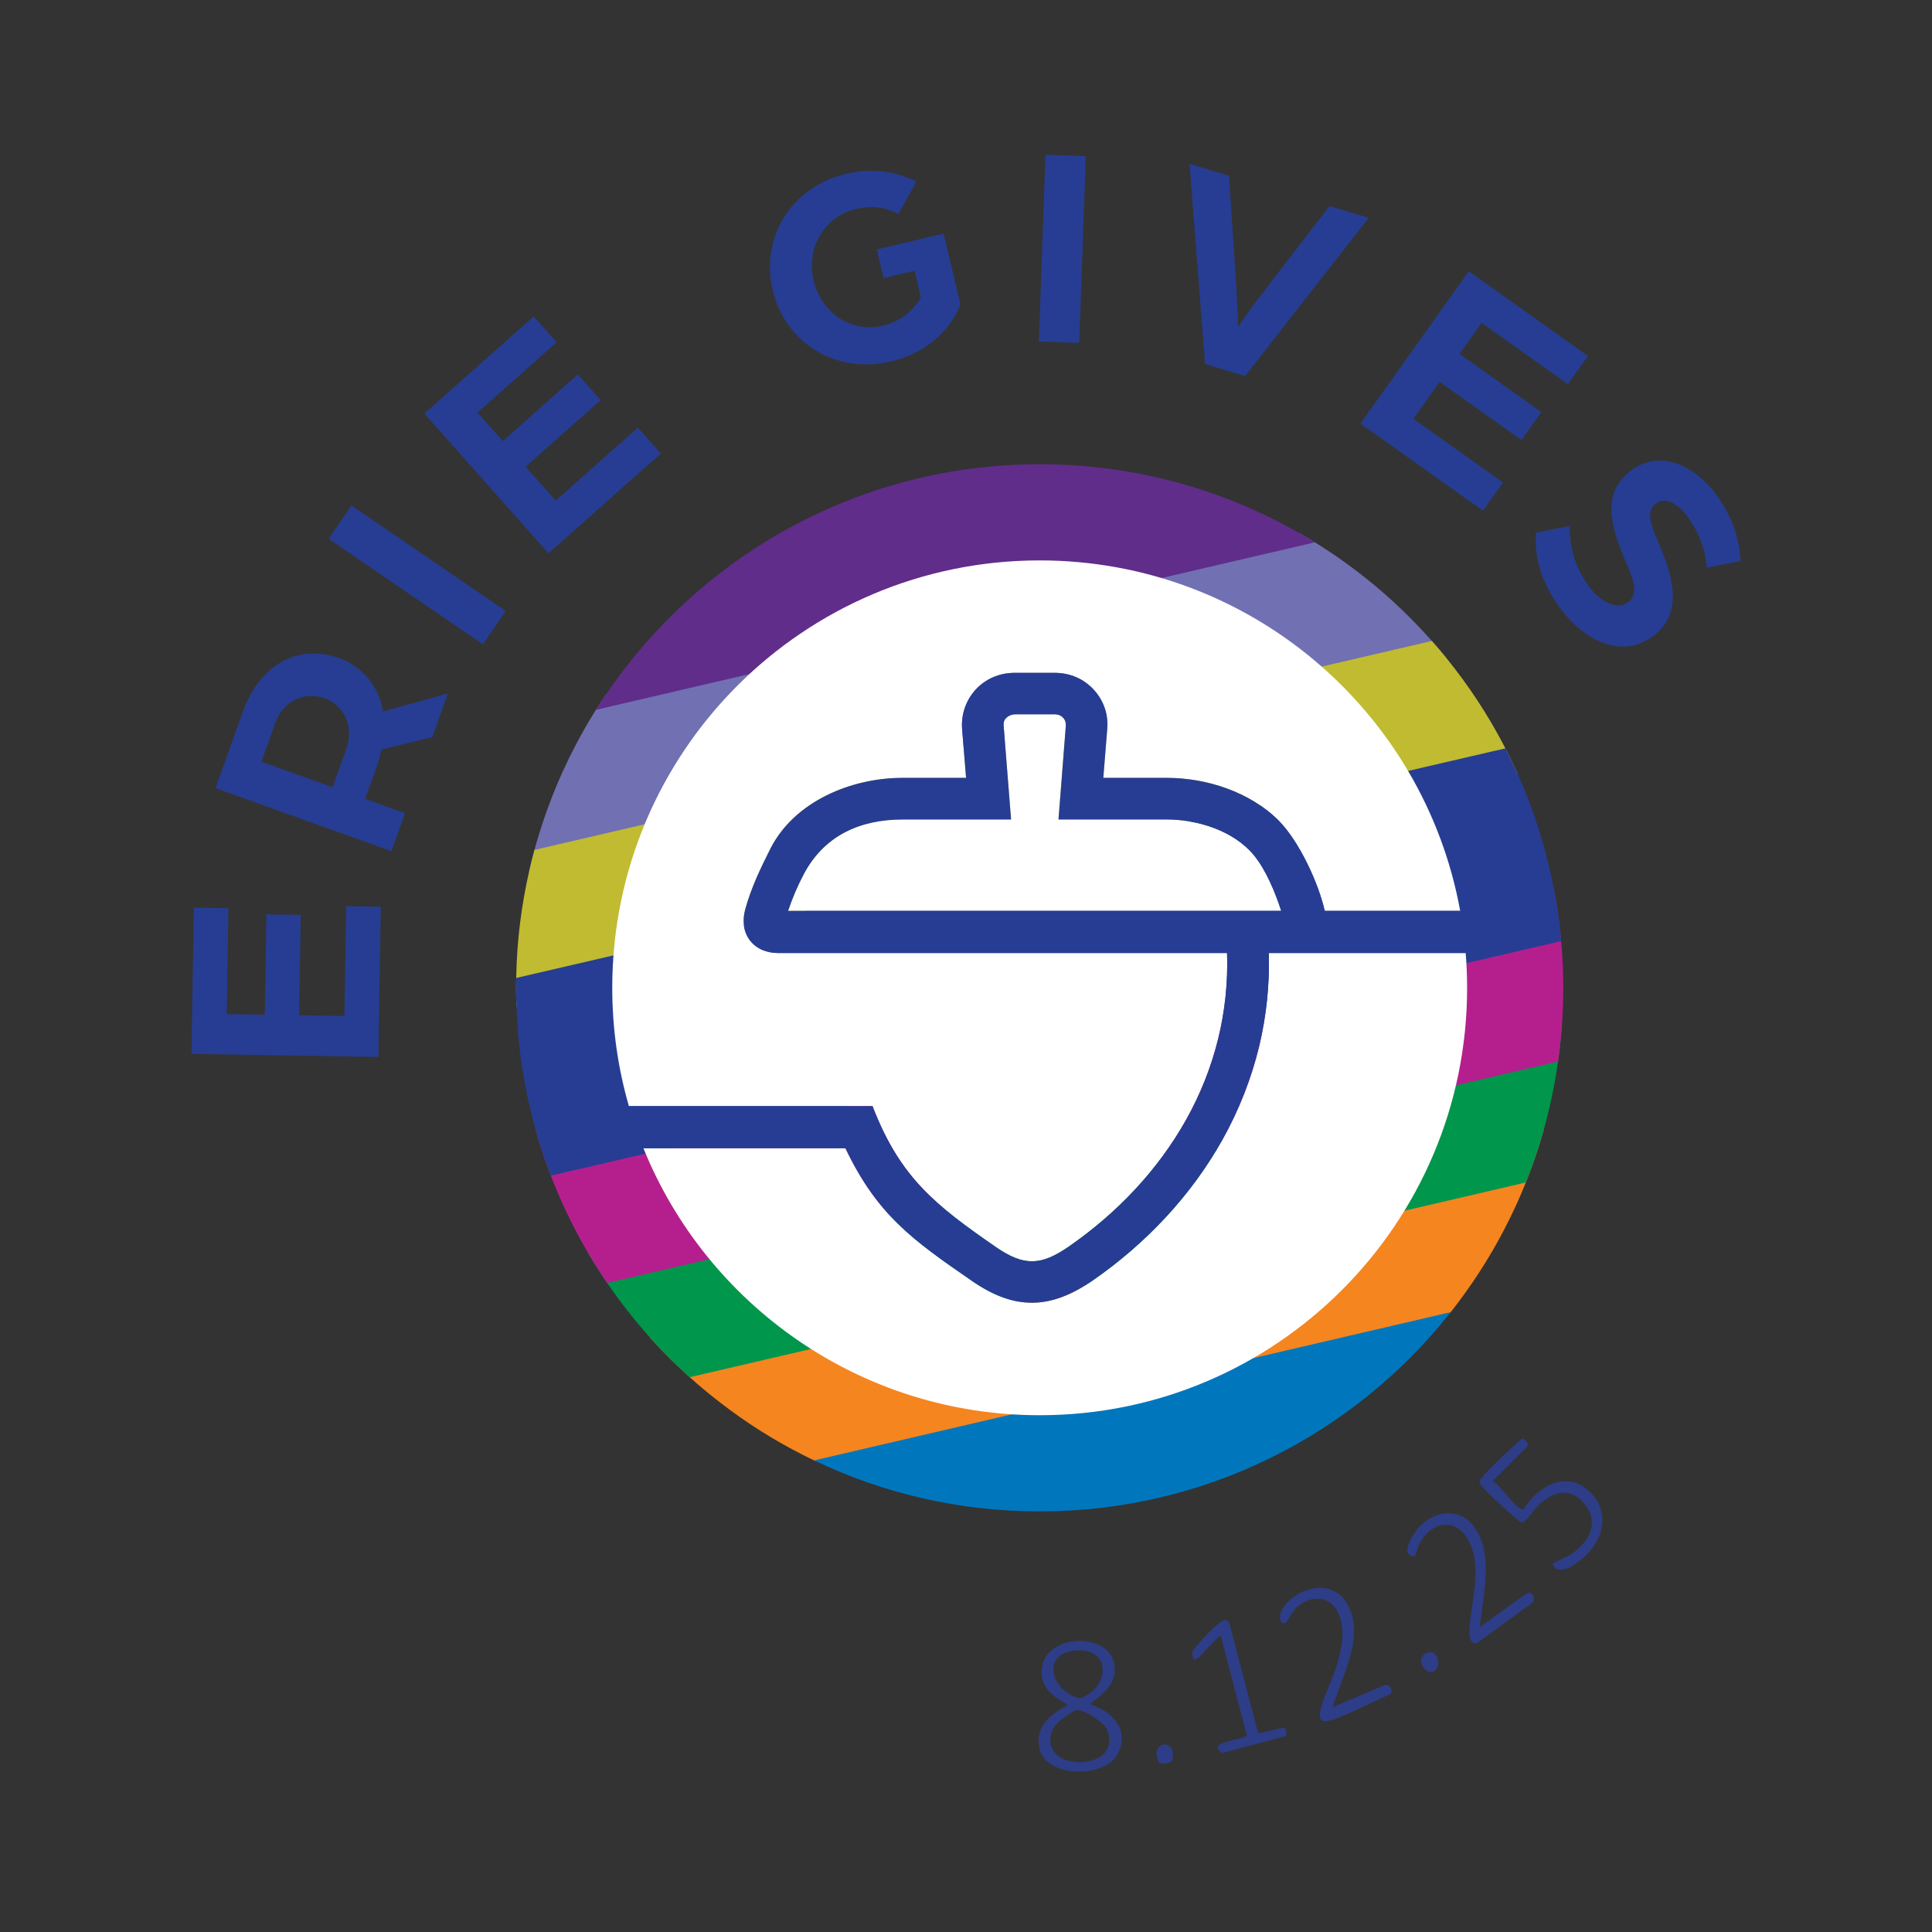
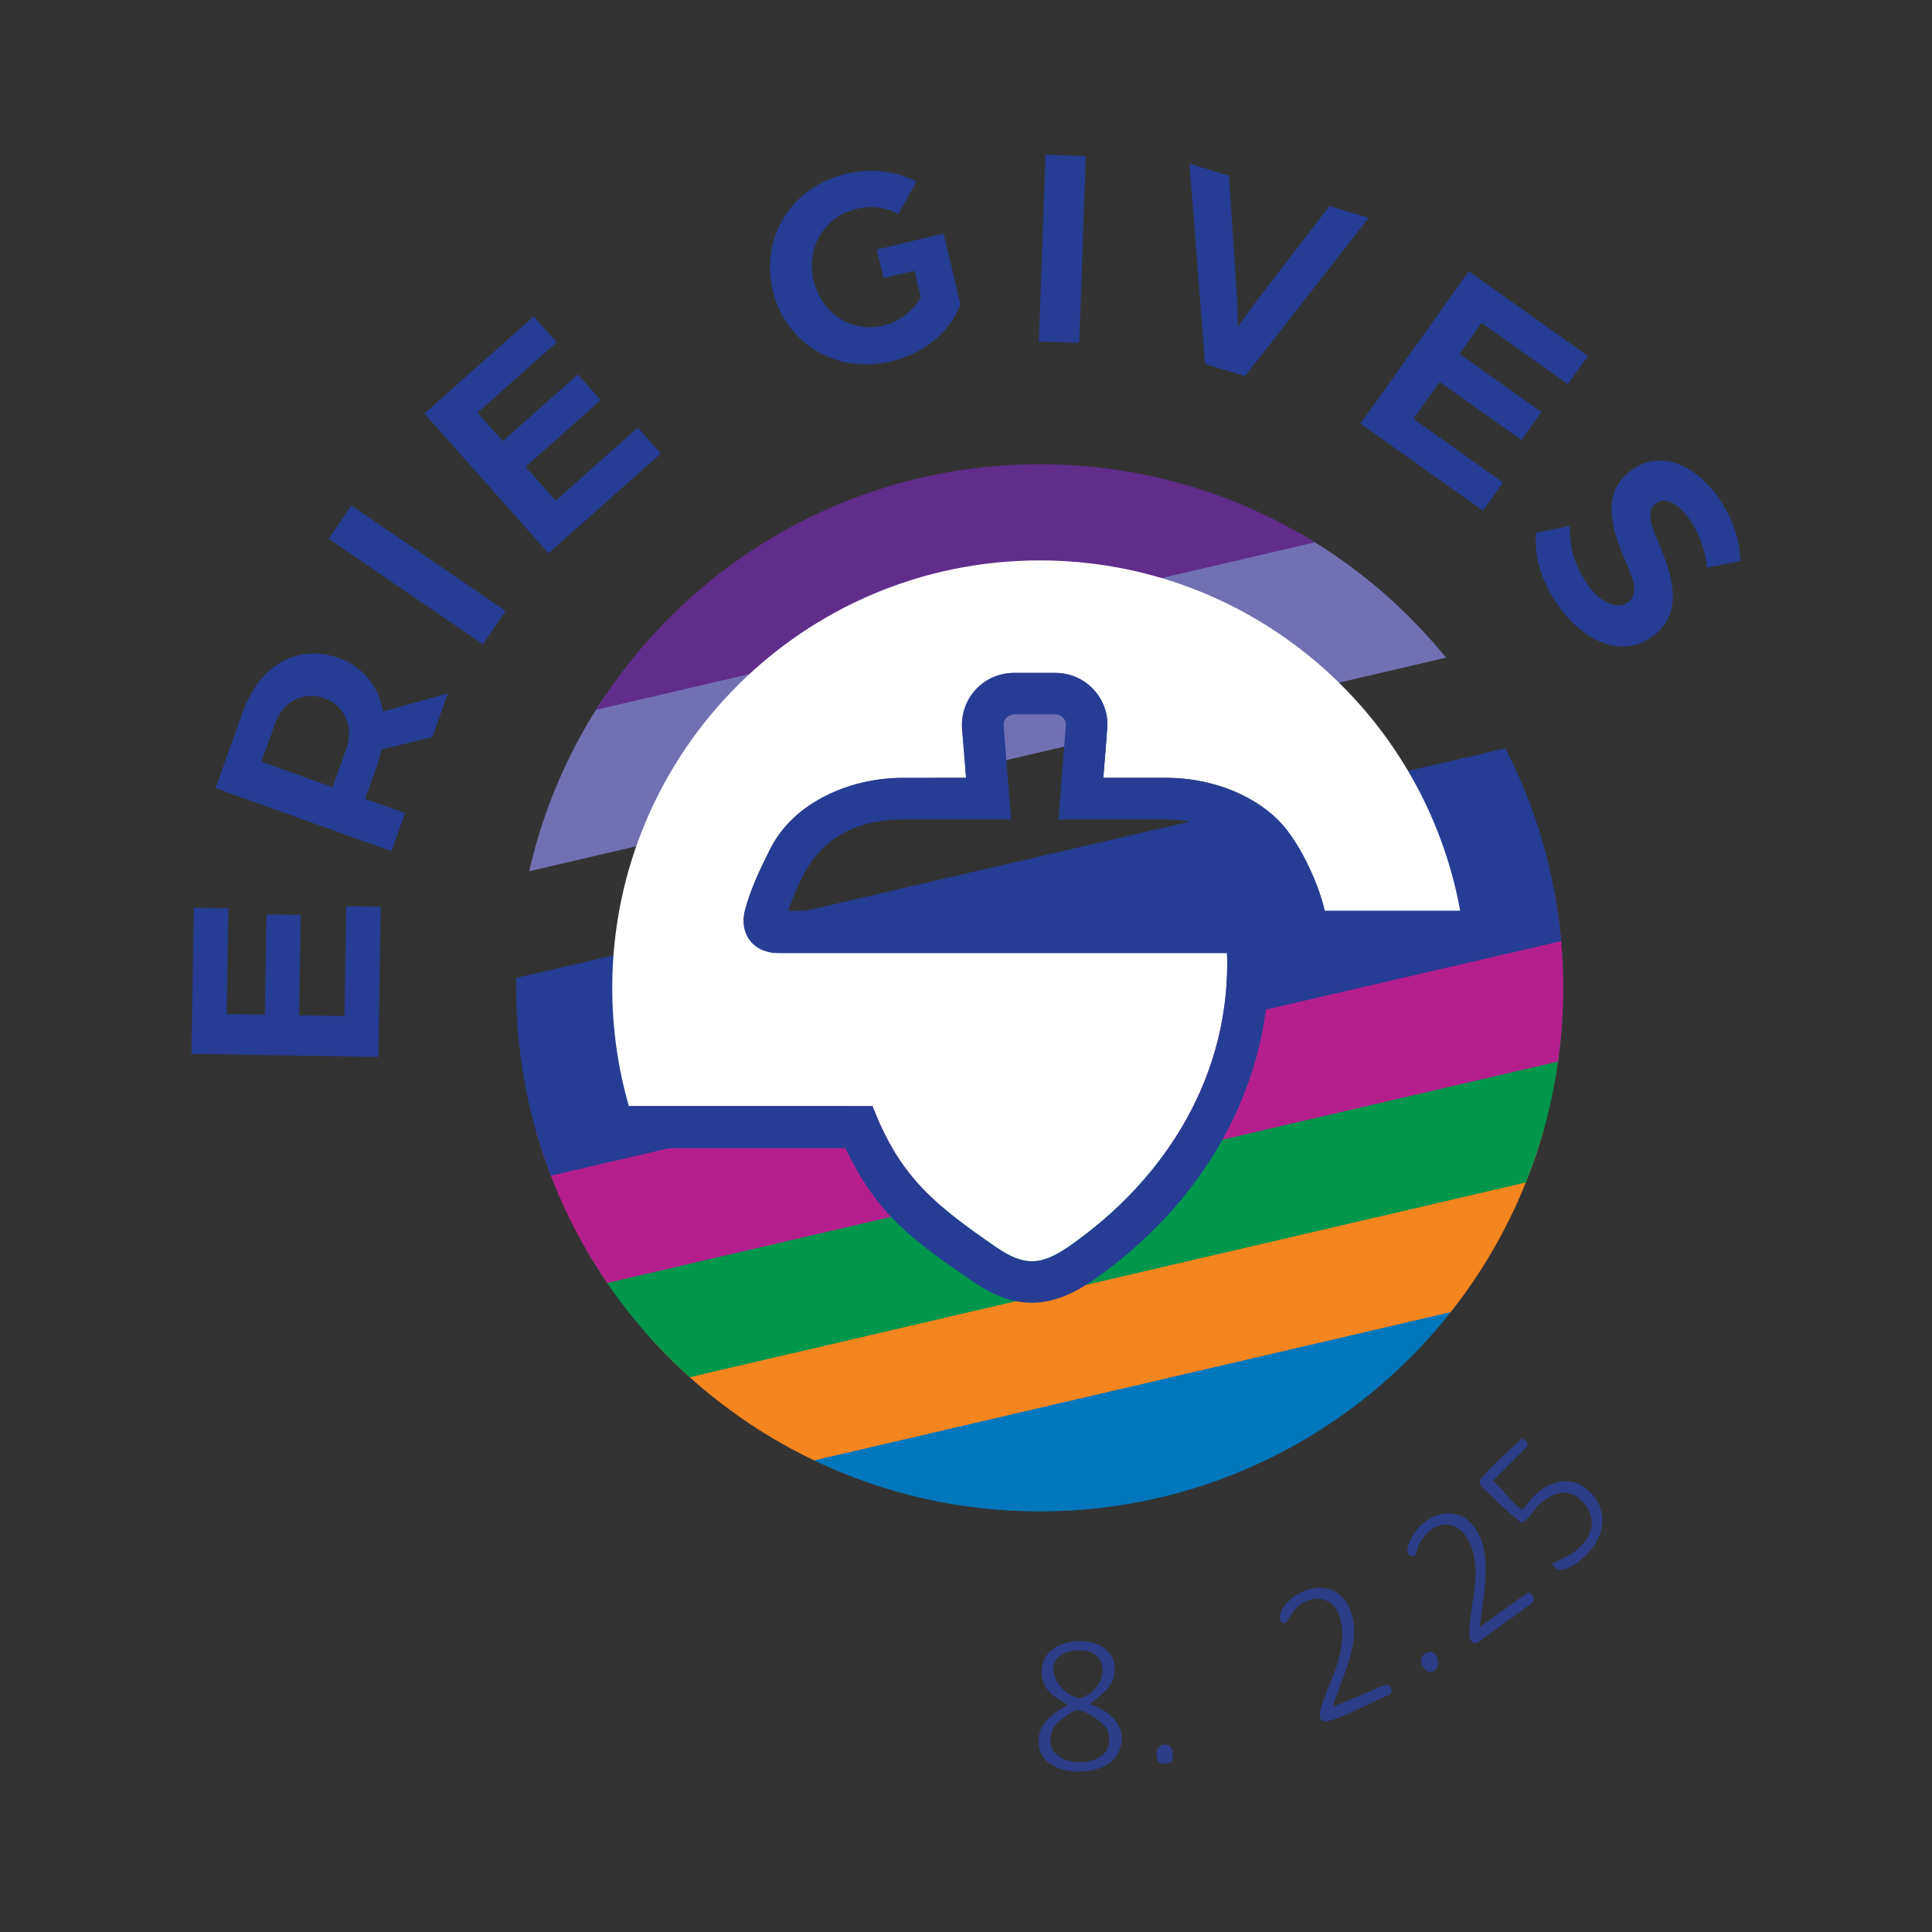
<svg xmlns="http://www.w3.org/2000/svg" id="Layer_1" data-name="Layer 1" viewBox="0 0 1024 1024">
  <rect x="0" y="0" width="1024" height="1024" fill="#333333" stroke="none" />
  <defs>
    <style>
      .cls-1 {
        fill: #fff;
      }

      .cls-1, .cls-2 {
        fill-rule: evenodd;
      }

      .cls-3 {
        fill: #602d8b;
      }

      .cls-4, .cls-2 {
        fill: #263d93;
      }

      .cls-5 {
        fill: #c0bb31;
      }

      .cls-6 {
        fill: #b51f8d;
      }

      .cls-7 {
        fill: #f5851f;
      }

      .cls-8 {
        fill: #00964c;
      }

      .cls-9 {
        fill: #7170b3;
      }

      .cls-10 {
        fill: #0077bd;
      }

      .cls-11 {
        fill: #2d3d87;
      }
    </style>
  </defs>
  <g>
    <path class="cls-11" d="M577.617,903.251c11.937,3.665,21.538,13.751,14.675,26.635-6.911,12.974-39.798,12.678-41.667-4.647-1.238-11.466,6.489-16.634,15.419-21.589-7.954-4.478-14.867-8.961-13.879-19.282,1.824-19.053,36.871-19.444,38.561-1.542.976,10.348-6.044,14.699-13.109,20.425ZM568.945,874.937c-18.072,2.483-10.446,22.649,3.667,25.206,16.27-5.883,16.424-27.966-3.667-25.206ZM570.472,906.458c-2.185.44-9.796,6.087-11.236,8.11-5.279,7.415-2.092,16.263,6.641,18.548,11.071,2.897,25.773-1.689,21.171-15.771-1.364-4.175-12.758-11.656-16.576-10.888Z" />
    <path class="cls-11" d="M807.405,799.939c7.074-11.307,21.603-20.814,33.953-10.412,12.533,10.557,9.104,26.464-2.311,36.255-3.783,3.245-13.241,10.38-16.184,3.067,4.195-2.594,8.357-3.689,12.327-6.923,7.844-6.389,11.862-15.364,5.021-24.313-7.411-9.695-16.664-7.402-24.675.037-2.359,2.191-6.668,9.532-9.236,9.271-.727-.074-9.081-7.622-10.459-8.894-2.082-1.922-9.786-9.004-10.826-10.763-.481-.814-.879-1.217-.771-2.315.213-2.178,19.462-20.088,22.68-22.723,1.461,1.073,3.576,2.549,2.449,4.549l-18.134,18.135c4.356,2.997,10.581,12.429,14.62,14.669.547.303.808.529,1.546.361Z" />
    <path class="cls-11" d="M784.288,862.392l24.904-17.943c2.694-1.168,4.537,2.242,3.454,4.684l-29.694,21.626c-3.993.845-4.217-3.394-4.115-6.451.495-14.816,6.524-30.749.658-45.313-6.236-15.483-21.036-13.688-27.744.461-1.265,2.668-.732,7.003-4.487,4.781-4.152-2.457,2.457-12.206,4.653-14.635,7.249-8.018,19.725-10.992,27.738-2.332,12.939,13.984,6.389,38.187,4.633,55.121Z" />
    <path class="cls-11" d="M706.402,904.798l26.782-11.405c3.041-1.459,5.404,1.991,3.935,4.356-.161.258-4.608,2.141-5.521,2.565-6.432,2.987-20.837,10.203-26.887,11.673-3.681.895-5.596.016-5.114-4.278.665-5.921,7.188-18.669,9.128-25.64,2.459-8.84,4.441-17.521.913-26.382-4.092-10.276-14.961-10.517-22.462-3.644-1.819,1.666-5.122,7.704-5.542,7.946-3.463,1.993-4.291-3.889-1.787-7.565,8.382-12.302,27.947-16.219,35.182-.584,7.896,17.062-3.916,36.609-8.626,52.958Z" />
-     <path class="cls-11" d="M681.623,920.13l-33.781,9c-9.644-6.298,12.311-6.754,12.979-9.349l-13.811-52.757c-.657-.509-10.53,10.717-11.905,11.601-.948.609-1.532.963-2.73.735.145-1.118-.687-2.364-.566-3.376.216-1.796,14.162-17.699,17.967-17.429l1.71,1.306,15.197,58.065,1.371.626,12.402-2.894c1.61.512,1.475,3.12,1.167,4.472Z" />
    <path class="cls-11" d="M757.87,875.617c4.677-.672,7.225,10.304-.209,10.666-5.373-2.231-6.628-9.684.209-10.666Z" />
    <path class="cls-11" d="M614.042,933.912c-5.251-11.547,10.609-13.091,7.169-.553-2.136,1.463-4.925,2.091-7.169.553Z" />
  </g>
  <g>
    <g>
      <path class="cls-7" d="M818.275,598.596c-2.085,7.453-4.482,14.787-7.164,21.952-.768,2.061-1.559,4.122-2.397,6.183-2.638,6.639-5.561,13.181-8.725,19.556-7.62,15.482-16.657,30.125-26.938,43.785-.19.288-.381.551-.623.839-1.149,1.534-2.324,3.044-3.522,4.553-.215.288-.431.551-.648.815l-335.831,78.2c-.311-.144-.646-.288-.957-.432-1.727-.839-3.452-1.677-5.154-2.541-.311-.119-.599-.287-.91-.455-15.339-7.789-29.861-16.968-43.403-27.441-5.654-4.314-11.143-8.891-16.462-13.66-1.631-1.486-3.26-2.996-4.866-4.506-5.608-5.272-11-10.785-16.153-16.512l473.753-110.338Z" />
      <path class="cls-8" d="M827.861,543.355c-.335,4.577-.765,9.107-1.318,13.612-.215,1.893-.48,3.787-.742,5.656-1.727,12.27-4.243,24.301-7.527,35.973-2.085,7.453-4.482,14.787-7.164,21.952-.768,2.061-1.559,4.122-2.397,6.183l-443.174,103.221c-1.631-1.486-3.26-2.996-4.866-4.506-5.608-5.272-11-10.785-16.153-16.512-8.173-9.107-15.77-18.765-22.695-28.927-1.079-1.582-2.134-3.164-3.188-4.769-2.493-3.81-4.913-7.669-7.213-11.599l516.435-120.284Z" />
      <path class="cls-6" d="M828.556,523.559c0,4.841-.119,9.634-.358,14.403-.096,1.797-.215,3.595-.337,5.392-.335,4.577-.765,9.107-1.318,13.612-.215,1.893-.48,3.787-.742,5.656l-503.975,117.384c-1.079-1.582-2.134-3.164-3.188-4.769-2.493-3.81-4.913-7.669-7.213-11.599-.913-1.558-1.797-3.14-2.684-4.722-6.424-11.455-12.032-23.415-16.776-35.805-.073-.144-.145-.311-.192-.455-.264-.623-.503-1.246-.695-1.869-2.734-7.262-5.154-14.667-7.262-22.216l540.069-125.796c1.437,7.621,2.539,15.338,3.307,23.151.096.791.166,1.606.215,2.397.023.168.023.312.047.479.744,8.149,1.102,16.417,1.102,24.757Z" />
      <path class="cls-9" d="M766.461,348.586l-485.998,113.19c.861-3.786,1.797-7.573,2.827-11.312.695-2.588,1.437-5.176,2.228-7.741,2.853-9.418,6.207-18.645,10.017-27.609,1.343-3.188,2.757-6.327,4.243-9.442,4.77-10.161,10.136-20.012,16.081-29.454,1.725-2.756,3.499-5.488,5.369-8.172l367.345-85.534c2.806,1.582,5.584,3.236,8.341,4.937,9.539,5.895,18.669,12.343,27.392,19.34,2.708,2.133,5.369,4.338,7.981,6.615,7.405,6.399,14.499,13.181,21.162,20.323,1.847,1.965,3.667,3.979,5.465,5.991,2.588,2.9,5.081,5.871,7.548,8.867Z" />
      <path class="cls-3" d="M696.913,287.449l-381.055,88.769c1.725-2.756,3.499-5.488,5.369-8.172,1.437-2.181,2.947-4.314,4.482-6.447,50.375-69.98,132.53-115.539,225.348-115.539,47.213,0,91.695,11.792,130.613,32.618,2.326,1.246,4.627,2.517,6.902,3.834,2.806,1.582,5.584,3.236,8.341,4.937Z" />
-       <path class="cls-5" d="M804.448,410.297l-530.698,123.591c-.143-3.427-.215-6.878-.215-10.329,0-1.749.023-3.499.073-5.224v-.503c.358-19.221,2.731-37.962,6.855-56.056.861-3.786,1.797-7.573,2.827-11.312l475.623-110.745c2.588,2.9,5.081,5.871,7.548,8.867,11.936,14.691,22.409,30.604,31.181,47.572.07.168.166.311.239.479,2.301,4.482,4.505,9.035,6.567,13.66Z" />
      <path class="cls-4" d="M827.454,498.803l-535.489,124.31c-.073-.144-.145-.311-.192-.455-.264-.623-.503-1.246-.695-1.869-2.734-7.262-5.154-14.667-7.262-22.216-5.657-20.132-9.083-41.197-9.994-62.91-.023-.599-.047-1.174-.073-1.773-.143-3.427-.215-6.878-.215-10.329,0-1.749.023-3.499.073-5.224l524.273-121.698c2.301,4.482,4.505,9.035,6.567,13.66.239.527.48,1.078.719,1.606,8.461,19.244,14.81,39.639,18.719,60.873,1.437,7.621,2.539,15.338,3.307,23.151.096.791.166,1.606.215,2.397.023.168.023.312.047.479Z" />
      <path class="cls-10" d="M768.906,695.465c-.215.288-.431.551-.648.815-50.805,63.868-129.246,104.802-217.201,104.802-42.443,0-82.656-9.514-118.63-26.602-.311-.144-.646-.288-.957-.432l337.437-78.584Z" />
      <g>
-         <path class="cls-1" d="M478.39,434.351h57.493l-3.93-49.681c-.119-1.486.119-2.9,1.174-3.954,1.294-1.462,3.38-2.133,5.225-2.133h20.826c3.403,0,6.039,2.636,5.728,6.087l-3.883,49.681h57.374c16.417,0,35.349,5.895,46.111,18.813,6.399,7.741,11.384,19.724,14.57,29.621h-261.369c2.349-6.998,5.224-13.708,8.723-20.227,10.953-19.987,29.765-28.208,51.958-28.208Z" />
        <path class="cls-1" d="M462.476,586.27h-129.15c-5.753-19.916-8.82-40.957-8.82-62.718,0-125.101,101.422-226.524,226.547-226.524,111.202,0,203.685,80.118,222.881,185.758h-71.801c-3.307-14.739-13.469-36.763-24.396-47.835-15.243-15.242-38.178-22.671-59.34-22.671h-33.623l2.085-25.907c.671-7.549-1.847-14.979-6.951-20.586-5.296-5.968-12.797-9.154-20.73-9.154h-21.569c-7.812,0-15.434,3.186-20.73,9.154-5.033,5.608-7.501,13.037-6.95,20.586l2.109,25.907h-33.648c-27.033,0-57.23,12.295-70.075,37.554-5.296,10.569-10.089,20.467-13.302,32.042-1.581,5.656-1.15,11.743,2.468,16.536,3.571,4.674,9.227,6.711,15.003,6.711h237.884c1.054,31.035-6.519,61.232-21.69,88.337-15.075,26.938-36.836,49.633-62.048,67.152-14.81,10.257-23.797,10.641-38.68.432-32.33-22.337-50.592-36.836-65.043-73.599l-.432-1.175Z" />
-         <path class="cls-1" d="M777.602,523.552c0,125.125-101.424,226.547-226.549,226.547-95.047,0-176.411-58.524-210.035-141.517h107.078c16.849,35.229,35.278,48.459,67.368,70.532,22.503,15.434,41.316,15.002,63.701-.432,28.111-19.484,52.197-44.936,68.877-74.821,8.651-15.505,15.17-32.089,19.364-49.368,3.858-16.13,5.536-32.786,5.104-49.37h104.322c.529,6.063.768,12.223.768,18.429Z" />
        <path class="cls-2" d="M776.835,505.123c-.576-7.574-1.556-15.003-2.9-22.337h-71.801c-3.307-14.739-13.469-36.763-24.396-47.835-15.243-15.242-38.178-22.671-59.34-22.671h-33.623l2.085-25.907c.671-7.549-1.847-14.979-6.951-20.586-5.296-5.968-12.797-9.154-20.73-9.154h-21.569c-7.812,0-15.434,3.186-20.73,9.154-5.033,5.608-7.501,13.037-6.95,20.586l2.109,25.907h-33.648c-27.033,0-57.23,12.295-70.075,37.554-5.296,10.569-10.089,20.467-13.302,32.042-1.581,5.656-1.15,11.743,2.468,16.536,3.571,4.674,9.227,6.711,15.003,6.711h237.884c1.054,31.035-6.519,61.232-21.69,88.337-15.075,26.938-36.836,49.633-62.048,67.152-14.81,10.257-23.797,10.641-38.68.432-32.33-22.337-50.592-36.836-65.043-73.599l-.432-1.175h-129.15c2.157,7.622,4.745,15.051,7.693,22.312h107.078c16.849,35.229,35.278,48.459,67.368,70.532,22.503,15.434,41.316,15.002,63.701-.432,28.111-19.484,52.197-44.936,68.877-74.821,8.651-15.505,15.17-32.089,19.364-49.368,3.858-16.13,5.536-32.786,5.104-49.37h104.322ZM417.709,482.786c2.349-6.998,5.224-13.708,8.723-20.227,10.953-19.987,29.765-28.208,51.958-28.208h57.493l-3.93-49.681c-.119-1.486.119-2.9,1.174-3.954,1.294-1.462,3.38-2.133,5.225-2.133h20.826c3.403,0,6.039,2.636,5.728,6.087l-3.883,49.681h57.374c16.417,0,35.349,5.895,46.111,18.813,6.399,7.741,11.384,19.724,14.57,29.621h-261.369Z" />
      </g>
    </g>
    <g>
      <path class="cls-4" d="M101.47,558.591l1.265-77.499,18.345.3-.914,56.099,20.178.328.866-53.191,18.19.295-.866,53.196,23.998.391.952-58.239,18.34.297-1.295,79.642-99.058-1.618Z" />
      <path class="cls-4" d="M114.202,417.739l14.335-40.016c9.848-27.492,31.123-36.111,51.132-28.942,11.946,4.279,21.245,14.594,23.307,28.322l34.453-9.579-8.301,23.17-27.032,6.559c-.549,2.887-1.14,5.437-2.118,8.172l-6.443,17.992,21.159,7.58-7.22,20.15-93.271-33.409ZM183.585,396.791c4.226-11.803-1.326-23.05-11.547-26.707-10.653-3.814-21.938,1.397-26.116,13.055l-7.372,20.582,37.711,13.507,7.324-20.437Z" />
      <path class="cls-4" d="M174.176,285.566l12.088-17.667,81.775,55.941-12.085,17.667-81.777-55.941Z" />
      <path class="cls-4" d="M224.912,219.191l57.958-51.479,12.187,13.718-41.957,37.264,13.406,15.092,39.783-35.336,12.08,13.604-39.783,35.334,15.943,17.949,43.556-38.683,12.184,13.715-59.557,52.902-65.799-74.078Z" />
      <path class="cls-4" d="M409.539,153.871c-6.557-27.51,9.279-54.702,39.021-61.79,13.53-3.228,26.563-1.3,37.144,4.19l-9.571,17.212c-8.106-4.353-15.341-4.36-22.626-2.623-16.806,4.005-26.334,20.735-22.256,37.835,4.111,17.253,19.863,27.957,36.964,23.881,9.218-2.197,15.96-8.207,19.853-14.95l-3.365-14.127-16.359,3.898-3.616-15.166,35.395-8.436,8.931,37.474c-5.465,14.658-19.234,26.116-36.634,30.26-29.742,7.09-56.289-10-62.882-37.66Z" />
      <path class="cls-4" d="M554.109,82l21.392.754-3.484,99.015-21.392-.752,3.484-99.018Z" />
      <path class="cls-4" d="M630.46,86.81l20.933,6.311,4.048,61.746c.416,6.031.749,17.631.675,18.406.513-.645,7.06-10.165,10.742-14.962l37.81-49.115,20.783,6.27-65.538,83.865-21.222-6.404-8.23-106.115Z" />
      <path class="cls-4" d="M778.478,143.764l63.184,44.923-10.63,14.955-45.738-32.517-11.697,16.45,43.369,30.834-10.544,14.828-43.369-30.834-13.911,19.566,47.48,33.759-10.633,14.955-64.928-46.164,57.417-80.754Z" />
      <path class="cls-4" d="M814.046,282.323l17.911-3.555c.058,9.845,1.643,20.465,10.648,32.632,4.911,6.636,13.985,12.474,20.255,7.834,6.14-4.548,2.466-12.857-1.001-21.133-7.562-17.418-13.893-36.507,2.697-48.785,15.359-11.369,33.62-2.628,44.897,12.611,8.913,12.042,12.451,23.5,13.078,35.397l-17.913,3.555c-.549-9.482-4.523-19.475-10.523-27.586-3.093-4.177-10.511-10.861-16.534-6.402-5.158,3.817-2.73,10.958,1.247,20.186,7.143,16.59,14.411,37.457-2.671,50.098-17.205,12.735-37.071,1.567-48.892-14.406-14.099-19.046-13.484-33.383-13.197-40.446Z" />
    </g>
  </g>
</svg>